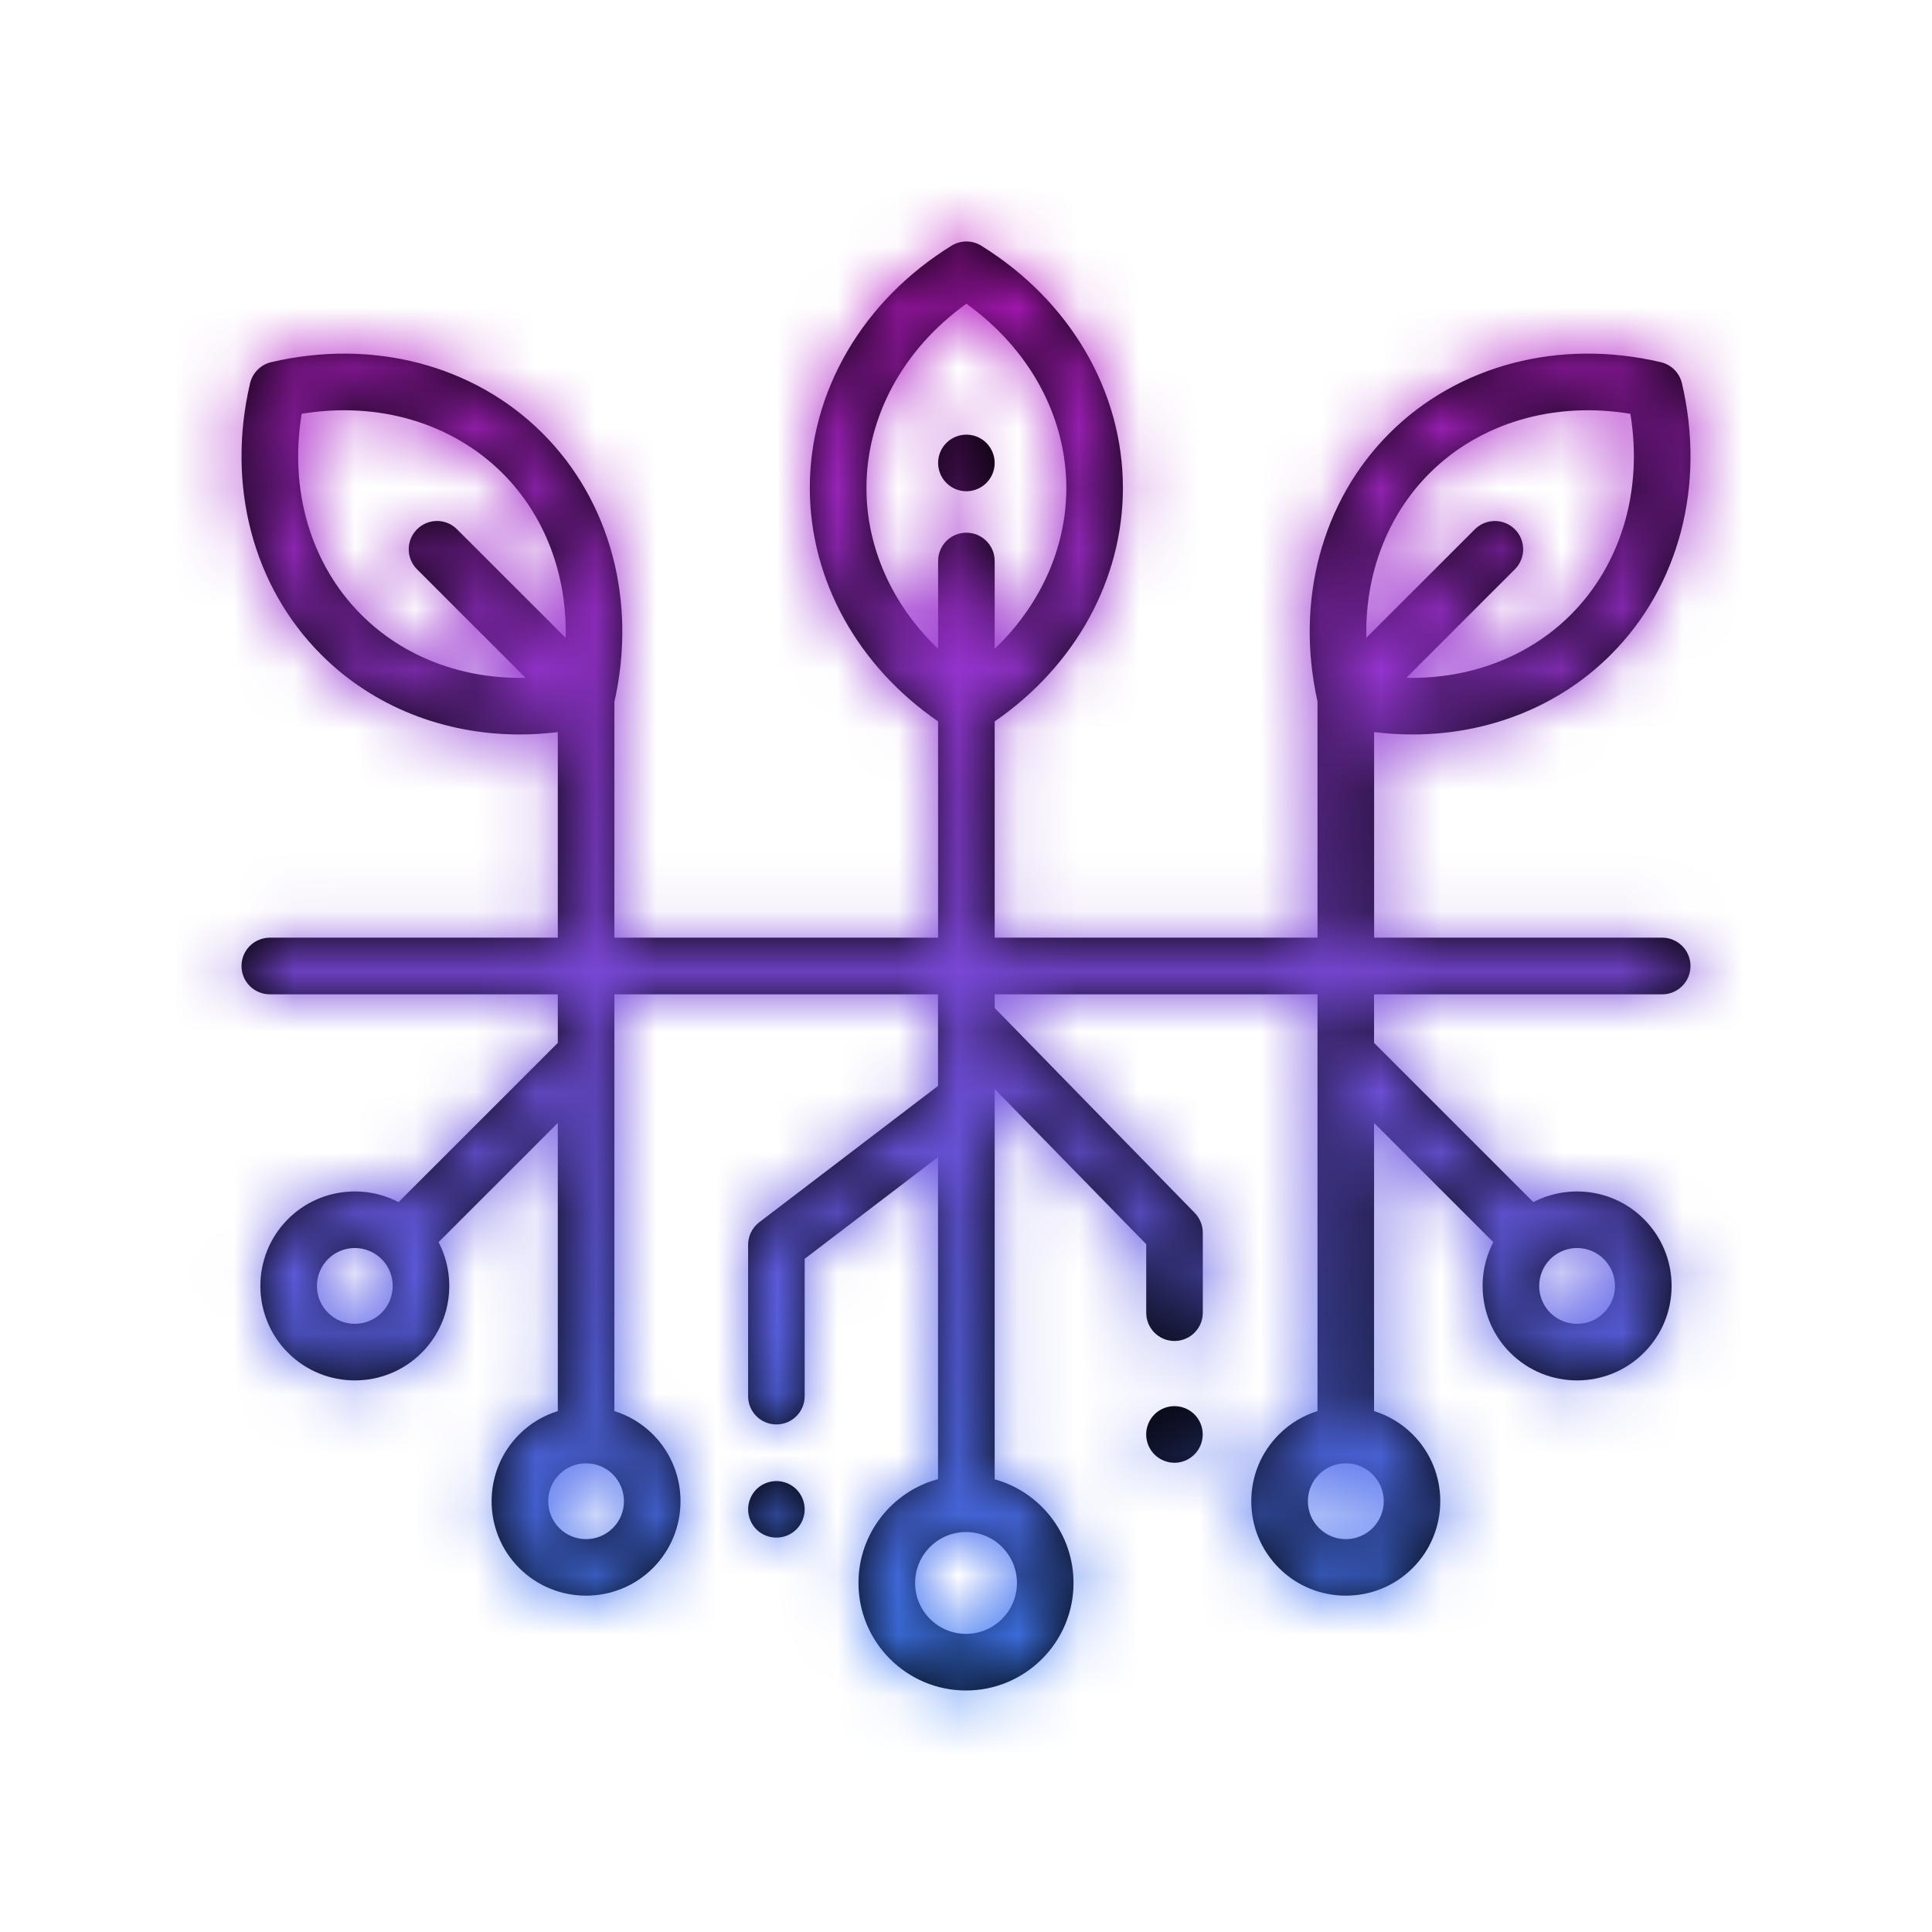
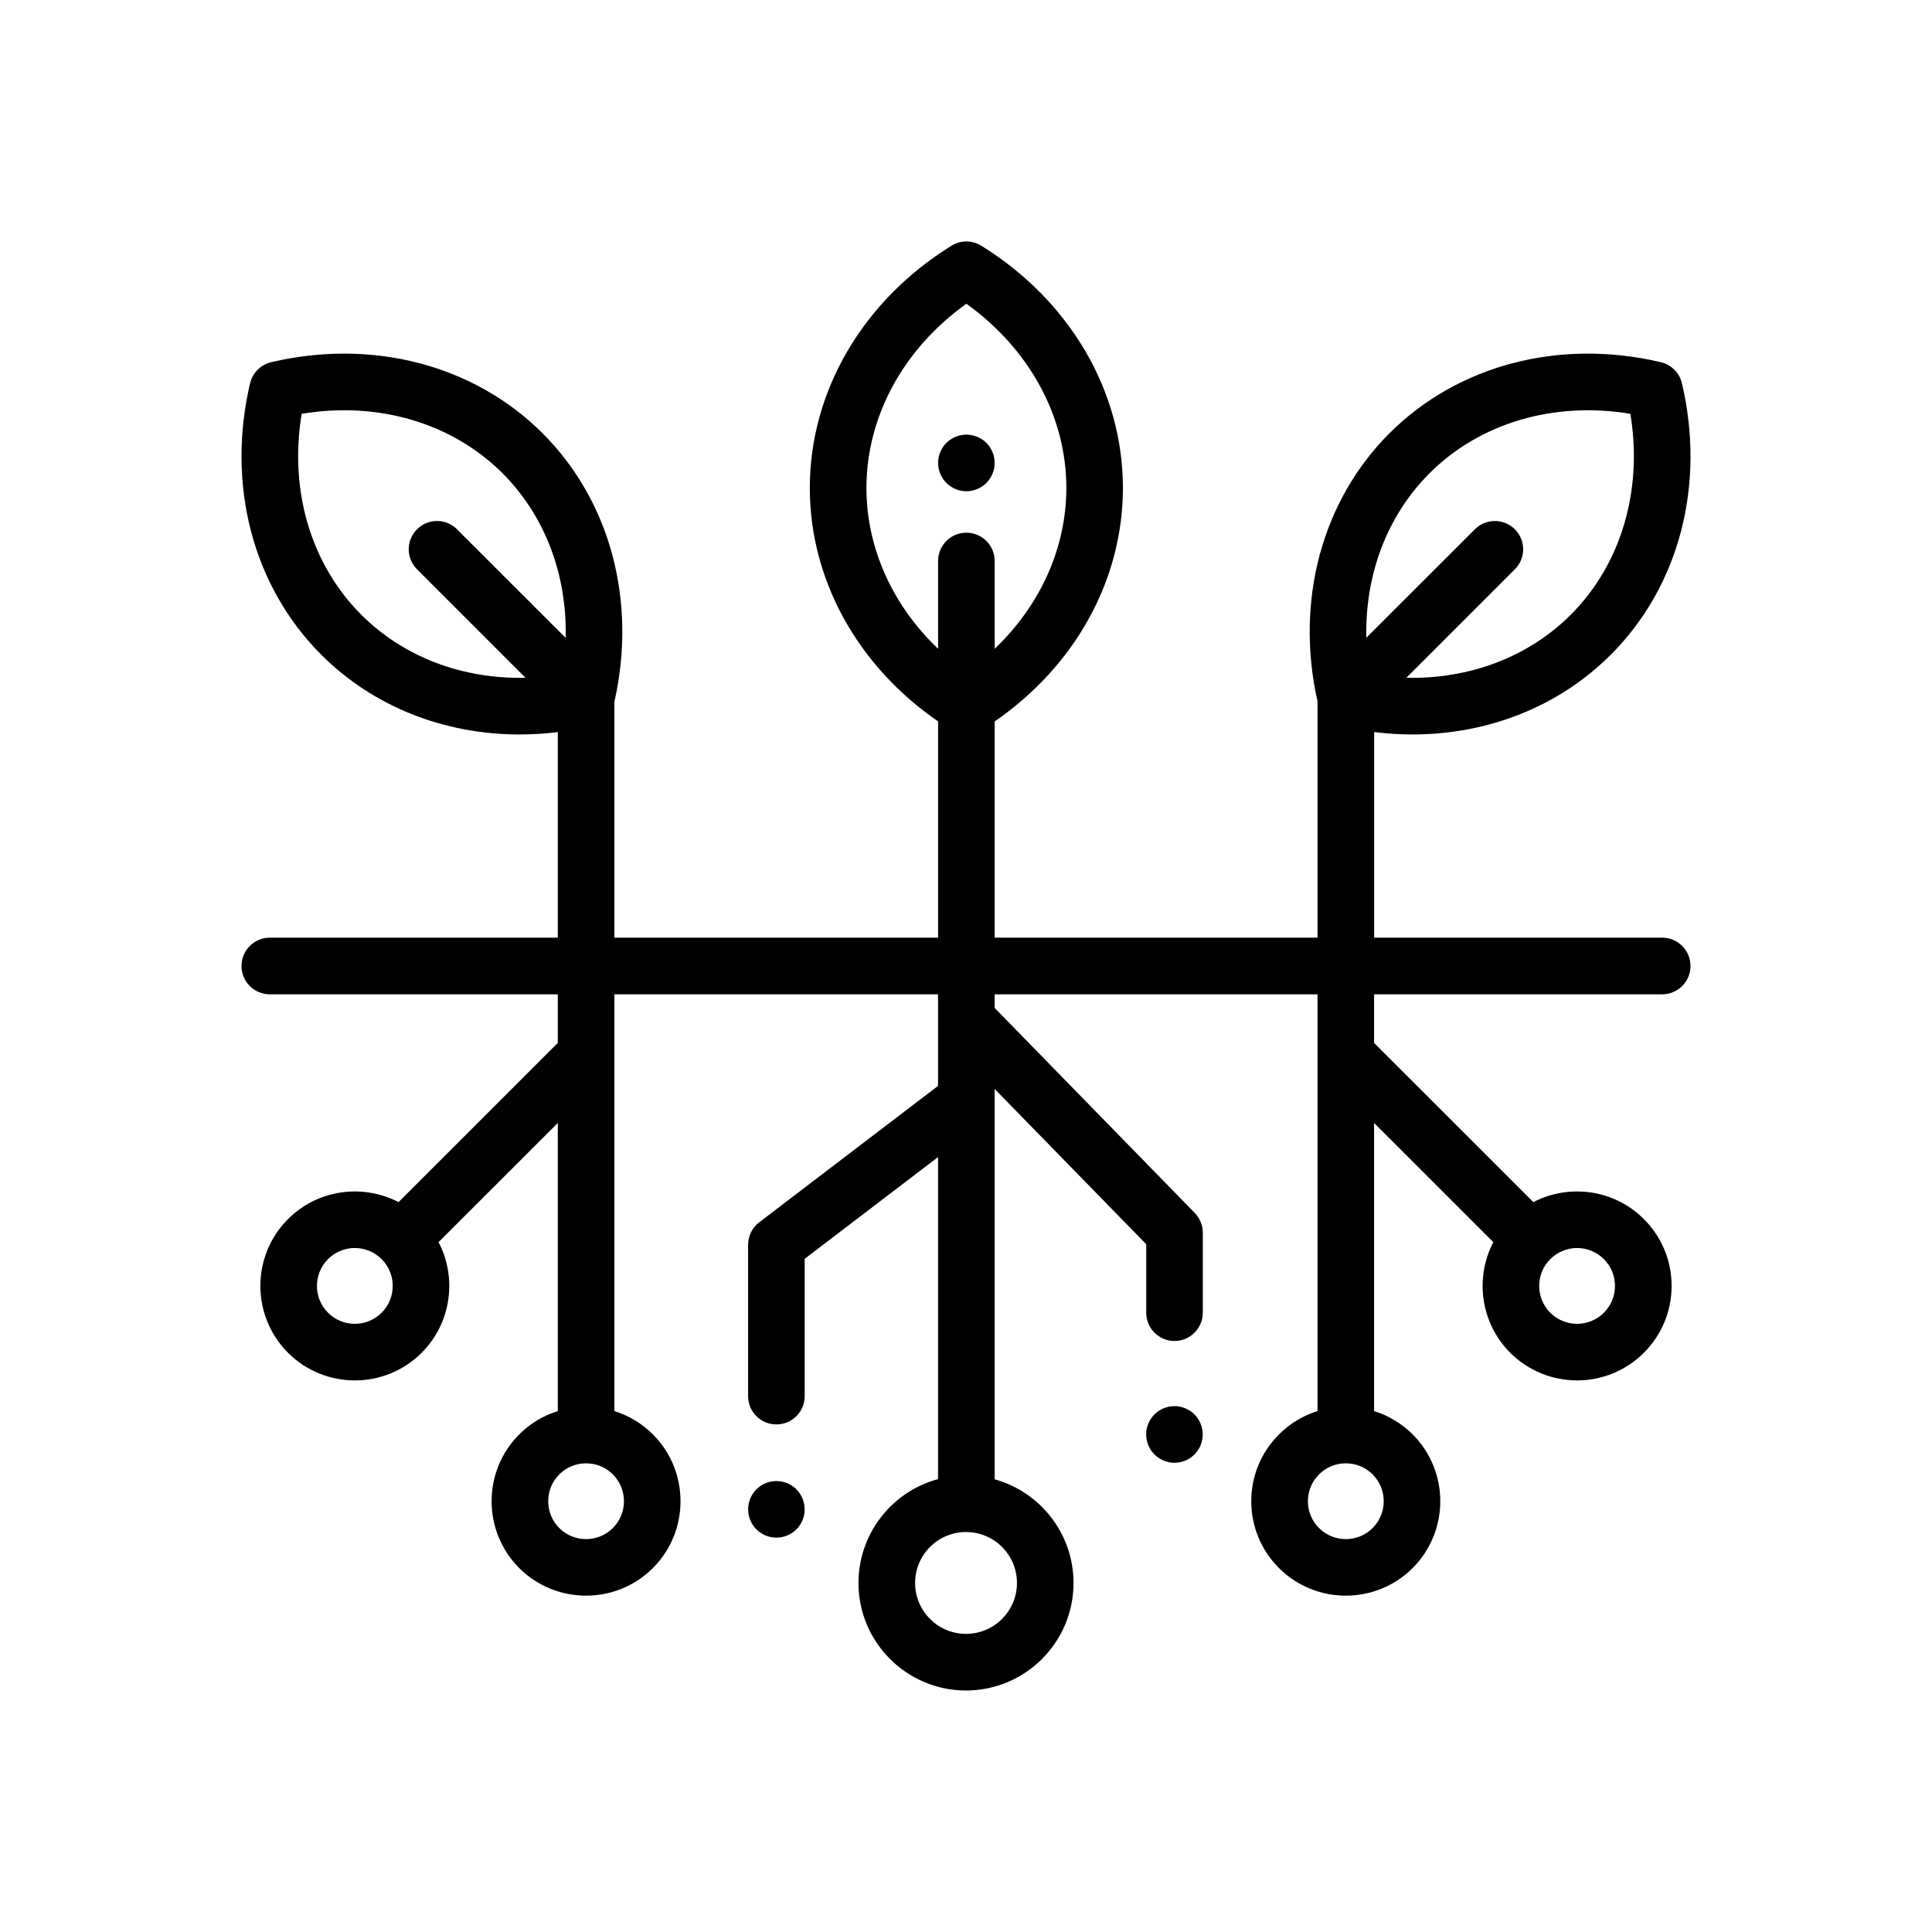
<svg xmlns="http://www.w3.org/2000/svg" xmlns:xlink="http://www.w3.org/1999/xlink" width="32px" height="32px" viewBox="0 0 32 32" version="1.1">
  <title>Icons / Brand safety</title>
  <desc>Created with Sketch.</desc>
  <defs>
-     <path d="M12.391,0.483 C12.543,0.389 12.734,0.389 12.885,0.483 C14.354,1.393 15.231,2.893 15.231,4.495 C15.231,6.015 14.442,7.442 13.107,8.362 L13.107,8.362 L13.107,11.944 L18.454,11.944 L18.454,8.03 C18.082,6.367 18.524,4.711 19.645,3.59 C20.778,2.458 22.458,2.017 24.141,2.412 C24.314,2.453 24.449,2.588 24.49,2.761 C24.885,4.444 24.445,6.125 23.312,7.257 C22.452,8.117 21.278,8.578 20.026,8.578 C19.816,8.578 19.604,8.564 19.392,8.538 L19.392,8.538 L19.392,11.944 L24.164,11.944 C24.422,11.944 24.632,12.154 24.632,12.413 C24.632,12.672 24.422,12.882 24.164,12.882 L24.164,12.882 L19.391,12.882 L19.391,13.687 L22.029,16.324 C22.619,16.017 23.365,16.11 23.86,16.605 C24.156,16.901 24.319,17.294 24.319,17.712 C24.319,18.13 24.156,18.523 23.86,18.819 C23.555,19.124 23.154,19.277 22.753,19.277 C22.352,19.277 21.952,19.124 21.646,18.819 C21.152,18.324 21.058,17.577 21.366,16.987 L21.366,16.987 L19.391,15.013 L19.391,19.785 C19.625,19.858 19.845,19.986 20.03,20.171 C20.64,20.781 20.64,21.774 20.03,22.385 C19.724,22.69 19.324,22.842 18.923,22.842 C18.522,22.842 18.121,22.69 17.816,22.385 C17.52,22.089 17.357,21.696 17.357,21.278 C17.357,20.86 17.52,20.467 17.816,20.171 C18.001,19.986 18.22,19.858 18.454,19.785 L18.454,19.785 L18.454,12.882 L13.107,12.882 L13.107,13.108 L16.421,16.503 C16.506,16.591 16.554,16.708 16.554,16.831 L16.554,16.831 L16.554,18.155 C16.554,18.414 16.344,18.624 16.085,18.624 C15.827,18.624 15.617,18.414 15.617,18.155 L15.617,18.155 L15.617,17.021 L13.107,14.45 L13.107,20.915 C13.859,21.123 14.413,21.814 14.413,22.632 C14.413,23.614 13.614,24.413 12.632,24.413 C11.65,24.413 10.851,23.614 10.851,22.632 C10.851,21.809 11.411,21.116 12.169,20.912 L12.169,20.912 L12.169,15.578 L9.96,17.263 L9.96,19.538 C9.96,19.797 9.75,20.006 9.492,20.006 C9.233,20.006 9.023,19.797 9.023,19.538 L9.023,19.538 L9.023,17.031 C9.023,16.885 9.091,16.747 9.207,16.658 L9.207,16.658 L12.169,14.399 L12.169,12.882 L6.808,12.882 L6.808,19.785 C7.042,19.858 7.261,19.986 7.446,20.171 C8.056,20.781 8.056,21.774 7.446,22.385 C7.141,22.69 6.74,22.842 6.339,22.842 C5.938,22.842 5.538,22.69 5.232,22.385 C4.622,21.774 4.622,20.781 5.232,20.171 C5.417,19.986 5.637,19.858 5.871,19.785 L5.871,19.785 L5.871,15.013 L3.896,16.987 C4.204,17.577 4.111,18.324 3.616,18.819 C3.311,19.124 2.91,19.277 2.509,19.277 C2.108,19.277 1.707,19.124 1.402,18.819 C0.792,18.208 0.792,17.215 1.402,16.605 C1.897,16.11 2.643,16.017 3.233,16.324 L3.233,16.324 L5.871,13.687 L5.871,12.882 L1.101,12.882 C0.842,12.882 0.632,12.672 0.632,12.413 C0.632,12.154 0.842,11.944 1.101,11.944 L1.101,11.944 L5.871,11.944 L5.871,8.539 C5.658,8.565 5.447,8.578 5.238,8.578 C3.987,8.578 2.812,8.117 1.953,7.257 C0.82,6.125 0.379,4.444 0.774,2.761 C0.815,2.588 0.95,2.453 1.123,2.412 C2.806,2.017 4.487,2.458 5.62,3.591 C6.742,4.713 7.184,6.373 6.808,8.04 L6.808,8.04 L6.808,11.944 L12.17,11.944 L12.17,8.362 C10.835,7.442 10.045,6.015 10.045,4.495 C10.045,2.893 10.922,1.393 12.391,0.483 Z M12.632,21.788 C12.167,21.788 11.789,22.166 11.789,22.632 C11.789,23.097 12.167,23.475 12.632,23.475 C13.098,23.475 13.476,23.097 13.476,22.632 C13.476,22.166 13.098,21.788 12.632,21.788 Z M6.339,20.65 C6.179,20.65 6.018,20.711 5.895,20.834 C5.651,21.079 5.651,21.477 5.895,21.722 C6.14,21.967 6.538,21.967 6.783,21.722 C7.028,21.477 7.028,21.079 6.783,20.834 C6.661,20.711 6.5,20.65 6.339,20.65 Z M18.923,20.65 C18.762,20.65 18.601,20.711 18.479,20.834 L18.479,20.834 L18.414,20.909 C18.337,21.016 18.295,21.144 18.295,21.278 C18.295,21.445 18.36,21.603 18.479,21.722 C18.724,21.967 19.122,21.967 19.367,21.722 C19.612,21.477 19.612,21.079 19.367,20.834 C19.244,20.711 19.084,20.65 18.923,20.65 Z M9.492,20.944 C9.615,20.944 9.736,20.994 9.823,21.081 C9.91,21.169 9.96,21.289 9.96,21.413 C9.96,21.536 9.91,21.657 9.823,21.744 C9.736,21.831 9.615,21.881 9.492,21.881 C9.368,21.881 9.247,21.831 9.16,21.744 C9.073,21.657 9.023,21.536 9.023,21.413 C9.023,21.289 9.073,21.169 9.16,21.081 C9.247,20.994 9.368,20.944 9.492,20.944 Z M16.085,19.703 C16.208,19.703 16.329,19.753 16.416,19.84 C16.504,19.928 16.553,20.049 16.553,20.171 C16.553,20.295 16.504,20.416 16.416,20.503 C16.329,20.591 16.208,20.641 16.085,20.641 C15.961,20.641 15.84,20.59 15.753,20.503 C15.666,20.416 15.616,20.295 15.616,20.171 C15.616,20.048 15.666,19.928 15.753,19.84 C15.84,19.753 15.961,19.703 16.085,19.703 Z M2.509,17.084 C2.348,17.084 2.187,17.146 2.065,17.268 C1.82,17.513 1.82,17.911 2.065,18.156 C2.31,18.401 2.708,18.401 2.953,18.156 C3.198,17.911 3.198,17.513 2.953,17.268 C2.83,17.146 2.67,17.084 2.509,17.084 Z M22.753,17.084 C22.593,17.084 22.432,17.146 22.309,17.268 C22.065,17.513 22.065,17.911 22.309,18.156 C22.554,18.401 22.953,18.401 23.197,18.156 C23.316,18.037 23.381,17.88 23.381,17.712 C23.381,17.544 23.316,17.387 23.197,17.268 C23.075,17.146 22.914,17.084 22.753,17.084 Z M4.957,4.253 C4.119,3.416 2.892,3.057 1.629,3.267 C1.419,4.53 1.778,5.757 2.616,6.595 C3.318,7.297 4.294,7.663 5.336,7.639 L5.336,7.639 L3.539,5.842 C3.356,5.659 3.356,5.363 3.539,5.18 C3.723,4.996 4.019,4.996 4.202,5.18 L4.202,5.18 L6.001,6.978 C6.026,5.934 5.66,4.957 4.957,4.253 Z M23.636,3.267 C22.372,3.057 21.145,3.416 20.308,4.253 C19.605,4.956 19.239,5.933 19.263,6.976 L19.263,6.976 L21.06,5.18 C21.243,4.997 21.54,4.997 21.723,5.18 C21.906,5.363 21.906,5.659 21.723,5.842 L21.723,5.842 L19.926,7.639 C20.969,7.663 21.946,7.297 22.649,6.595 C23.486,5.757 23.845,4.53 23.636,3.267 Z M12.638,1.444 C11.596,2.19 10.983,3.311 10.983,4.495 C10.983,5.489 11.415,6.439 12.17,7.159 L12.17,7.159 L12.17,5.705 C12.17,5.446 12.379,5.236 12.638,5.236 C12.897,5.236 13.107,5.446 13.107,5.705 L13.107,5.705 L13.107,7.159 C13.862,6.439 14.294,5.489 14.294,4.495 C14.294,3.311 13.68,2.19 12.638,1.444 Z M12.638,3.612 C12.762,3.612 12.883,3.662 12.97,3.749 C13.057,3.837 13.107,3.957 13.107,4.081 C13.107,4.204 13.057,4.325 12.97,4.412 C12.883,4.499 12.762,4.55 12.638,4.55 C12.515,4.55 12.394,4.499 12.307,4.412 C12.219,4.325 12.17,4.204 12.17,4.081 C12.17,3.957 12.219,3.837 12.307,3.749 C12.394,3.662 12.515,3.612 12.638,3.612 Z" id="path-1" />
+     <path d="M12.391,0.483 C12.543,0.389 12.734,0.389 12.885,0.483 C14.354,1.393 15.231,2.893 15.231,4.495 C15.231,6.015 14.442,7.442 13.107,8.362 L13.107,8.362 L13.107,11.944 L18.454,11.944 L18.454,8.03 C18.082,6.367 18.524,4.711 19.645,3.59 C20.778,2.458 22.458,2.017 24.141,2.412 C24.314,2.453 24.449,2.588 24.49,2.761 C24.885,4.444 24.445,6.125 23.312,7.257 C22.452,8.117 21.278,8.578 20.026,8.578 C19.816,8.578 19.604,8.564 19.392,8.538 L19.392,8.538 L19.392,11.944 L24.164,11.944 C24.422,11.944 24.632,12.154 24.632,12.413 C24.632,12.672 24.422,12.882 24.164,12.882 L24.164,12.882 L19.391,12.882 L19.391,13.687 L22.029,16.324 C22.619,16.017 23.365,16.11 23.86,16.605 C24.156,16.901 24.319,17.294 24.319,17.712 C24.319,18.13 24.156,18.523 23.86,18.819 C23.555,19.124 23.154,19.277 22.753,19.277 C22.352,19.277 21.952,19.124 21.646,18.819 C21.152,18.324 21.058,17.577 21.366,16.987 L21.366,16.987 L19.391,15.013 L19.391,19.785 C19.625,19.858 19.845,19.986 20.03,20.171 C20.64,20.781 20.64,21.774 20.03,22.385 C19.724,22.69 19.324,22.842 18.923,22.842 C18.522,22.842 18.121,22.69 17.816,22.385 C17.52,22.089 17.357,21.696 17.357,21.278 C17.357,20.86 17.52,20.467 17.816,20.171 C18.001,19.986 18.22,19.858 18.454,19.785 L18.454,19.785 L18.454,12.882 L13.107,12.882 L13.107,13.108 L16.421,16.503 C16.506,16.591 16.554,16.708 16.554,16.831 L16.554,16.831 L16.554,18.155 C16.554,18.414 16.344,18.624 16.085,18.624 C15.827,18.624 15.617,18.414 15.617,18.155 L15.617,18.155 L15.617,17.021 L13.107,14.45 L13.107,20.915 C13.859,21.123 14.413,21.814 14.413,22.632 C14.413,23.614 13.614,24.413 12.632,24.413 C11.65,24.413 10.851,23.614 10.851,22.632 C10.851,21.809 11.411,21.116 12.169,20.912 L12.169,20.912 L12.169,15.578 L9.96,17.263 L9.96,19.538 C9.96,19.797 9.75,20.006 9.492,20.006 C9.233,20.006 9.023,19.797 9.023,19.538 L9.023,19.538 L9.023,17.031 C9.023,16.885 9.091,16.747 9.207,16.658 L9.207,16.658 L12.169,14.399 L12.169,12.882 L6.808,12.882 L6.808,19.785 C7.042,19.858 7.261,19.986 7.446,20.171 C8.056,20.781 8.056,21.774 7.446,22.385 C7.141,22.69 6.74,22.842 6.339,22.842 C5.938,22.842 5.538,22.69 5.232,22.385 C4.622,21.774 4.622,20.781 5.232,20.171 C5.417,19.986 5.637,19.858 5.871,19.785 L5.871,19.785 L5.871,15.013 L3.896,16.987 C4.204,17.577 4.111,18.324 3.616,18.819 C3.311,19.124 2.91,19.277 2.509,19.277 C2.108,19.277 1.707,19.124 1.402,18.819 C0.792,18.208 0.792,17.215 1.402,16.605 C1.897,16.11 2.643,16.017 3.233,16.324 L5.871,13.687 L5.871,12.882 L1.101,12.882 C0.842,12.882 0.632,12.672 0.632,12.413 C0.632,12.154 0.842,11.944 1.101,11.944 L1.101,11.944 L5.871,11.944 L5.871,8.539 C5.658,8.565 5.447,8.578 5.238,8.578 C3.987,8.578 2.812,8.117 1.953,7.257 C0.82,6.125 0.379,4.444 0.774,2.761 C0.815,2.588 0.95,2.453 1.123,2.412 C2.806,2.017 4.487,2.458 5.62,3.591 C6.742,4.713 7.184,6.373 6.808,8.04 L6.808,8.04 L6.808,11.944 L12.17,11.944 L12.17,8.362 C10.835,7.442 10.045,6.015 10.045,4.495 C10.045,2.893 10.922,1.393 12.391,0.483 Z M12.632,21.788 C12.167,21.788 11.789,22.166 11.789,22.632 C11.789,23.097 12.167,23.475 12.632,23.475 C13.098,23.475 13.476,23.097 13.476,22.632 C13.476,22.166 13.098,21.788 12.632,21.788 Z M6.339,20.65 C6.179,20.65 6.018,20.711 5.895,20.834 C5.651,21.079 5.651,21.477 5.895,21.722 C6.14,21.967 6.538,21.967 6.783,21.722 C7.028,21.477 7.028,21.079 6.783,20.834 C6.661,20.711 6.5,20.65 6.339,20.65 Z M18.923,20.65 C18.762,20.65 18.601,20.711 18.479,20.834 L18.479,20.834 L18.414,20.909 C18.337,21.016 18.295,21.144 18.295,21.278 C18.295,21.445 18.36,21.603 18.479,21.722 C18.724,21.967 19.122,21.967 19.367,21.722 C19.612,21.477 19.612,21.079 19.367,20.834 C19.244,20.711 19.084,20.65 18.923,20.65 Z M9.492,20.944 C9.615,20.944 9.736,20.994 9.823,21.081 C9.91,21.169 9.96,21.289 9.96,21.413 C9.96,21.536 9.91,21.657 9.823,21.744 C9.736,21.831 9.615,21.881 9.492,21.881 C9.368,21.881 9.247,21.831 9.16,21.744 C9.073,21.657 9.023,21.536 9.023,21.413 C9.023,21.289 9.073,21.169 9.16,21.081 C9.247,20.994 9.368,20.944 9.492,20.944 Z M16.085,19.703 C16.208,19.703 16.329,19.753 16.416,19.84 C16.504,19.928 16.553,20.049 16.553,20.171 C16.553,20.295 16.504,20.416 16.416,20.503 C16.329,20.591 16.208,20.641 16.085,20.641 C15.961,20.641 15.84,20.59 15.753,20.503 C15.666,20.416 15.616,20.295 15.616,20.171 C15.616,20.048 15.666,19.928 15.753,19.84 C15.84,19.753 15.961,19.703 16.085,19.703 Z M2.509,17.084 C2.348,17.084 2.187,17.146 2.065,17.268 C1.82,17.513 1.82,17.911 2.065,18.156 C2.31,18.401 2.708,18.401 2.953,18.156 C3.198,17.911 3.198,17.513 2.953,17.268 C2.83,17.146 2.67,17.084 2.509,17.084 Z M22.753,17.084 C22.593,17.084 22.432,17.146 22.309,17.268 C22.065,17.513 22.065,17.911 22.309,18.156 C22.554,18.401 22.953,18.401 23.197,18.156 C23.316,18.037 23.381,17.88 23.381,17.712 C23.381,17.544 23.316,17.387 23.197,17.268 C23.075,17.146 22.914,17.084 22.753,17.084 Z M4.957,4.253 C4.119,3.416 2.892,3.057 1.629,3.267 C1.419,4.53 1.778,5.757 2.616,6.595 C3.318,7.297 4.294,7.663 5.336,7.639 L5.336,7.639 L3.539,5.842 C3.356,5.659 3.356,5.363 3.539,5.18 C3.723,4.996 4.019,4.996 4.202,5.18 L4.202,5.18 L6.001,6.978 C6.026,5.934 5.66,4.957 4.957,4.253 Z M23.636,3.267 C22.372,3.057 21.145,3.416 20.308,4.253 C19.605,4.956 19.239,5.933 19.263,6.976 L19.263,6.976 L21.06,5.18 C21.243,4.997 21.54,4.997 21.723,5.18 C21.906,5.363 21.906,5.659 21.723,5.842 L21.723,5.842 L19.926,7.639 C20.969,7.663 21.946,7.297 22.649,6.595 C23.486,5.757 23.845,4.53 23.636,3.267 Z M12.638,1.444 C11.596,2.19 10.983,3.311 10.983,4.495 C10.983,5.489 11.415,6.439 12.17,7.159 L12.17,7.159 L12.17,5.705 C12.17,5.446 12.379,5.236 12.638,5.236 C12.897,5.236 13.107,5.446 13.107,5.705 L13.107,5.705 L13.107,7.159 C13.862,6.439 14.294,5.489 14.294,4.495 C14.294,3.311 13.68,2.19 12.638,1.444 Z M12.638,3.612 C12.762,3.612 12.883,3.662 12.97,3.749 C13.057,3.837 13.107,3.957 13.107,4.081 C13.107,4.204 13.057,4.325 12.97,4.412 C12.883,4.499 12.762,4.55 12.638,4.55 C12.515,4.55 12.394,4.499 12.307,4.412 C12.219,4.325 12.17,4.204 12.17,4.081 C12.17,3.957 12.219,3.837 12.307,3.749 C12.394,3.662 12.515,3.612 12.638,3.612 Z" id="path-1" />
    <linearGradient x1="50%" y1="0%" x2="50%" y2="100%" id="linearGradient-3">
      <stop stop-color="#D003B6" offset="0%" />
      <stop stop-color="#278EFE" offset="100%" />
    </linearGradient>
  </defs>
  <g id="Icons-/-Brand-safety" stroke="none" stroke-width="1" fill="none" fill-rule="evenodd">
    <g id="Group" transform="translate(3.368, 3.587)">
      <mask id="mask-2" fill="white">
        <use xlink:href="#path-1" />
      </mask>
      <use id="infographic" fill="#000000" fill-rule="nonzero" xlink:href="#path-1" />
      <g id="Color-/-glomex-gradient-2" mask="url(#mask-2)" fill="url(#linearGradient-3)">
        <g transform="translate(-3.368, -3.587)" id="Rectangle">
-           <rect x="0" y="0" width="32" height="32" />
-         </g>
+           </g>
      </g>
    </g>
  </g>
</svg>